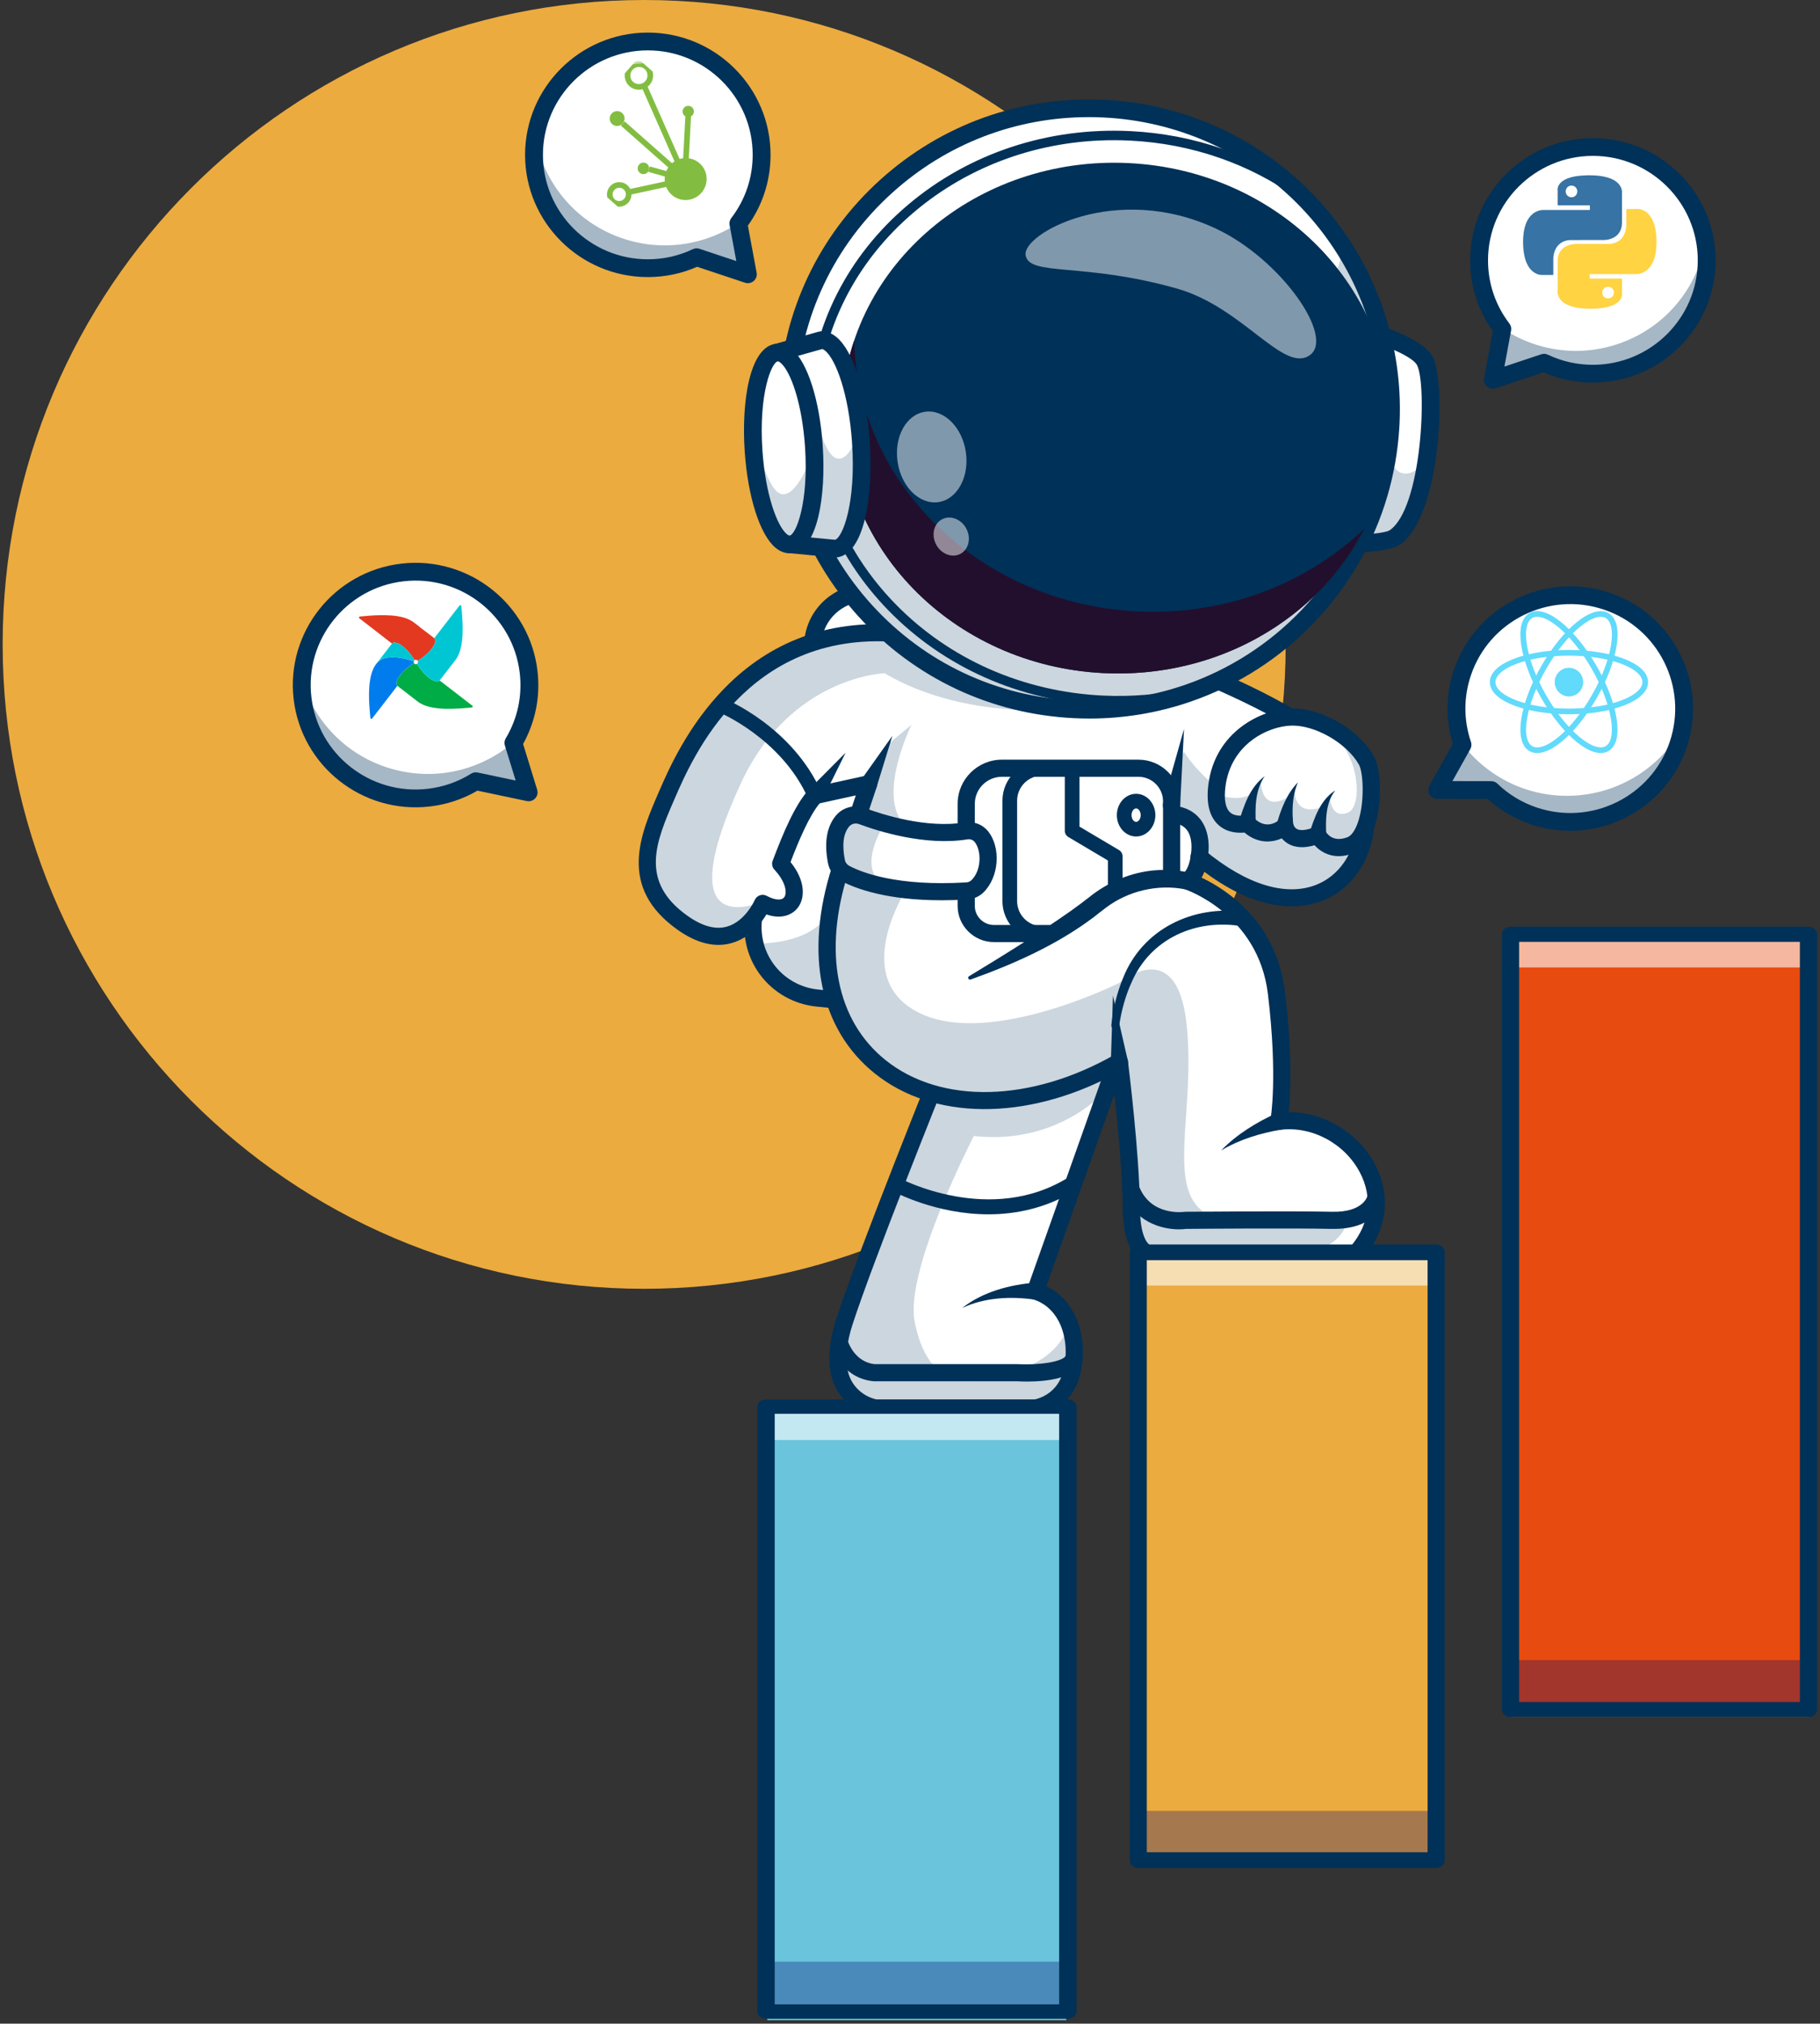
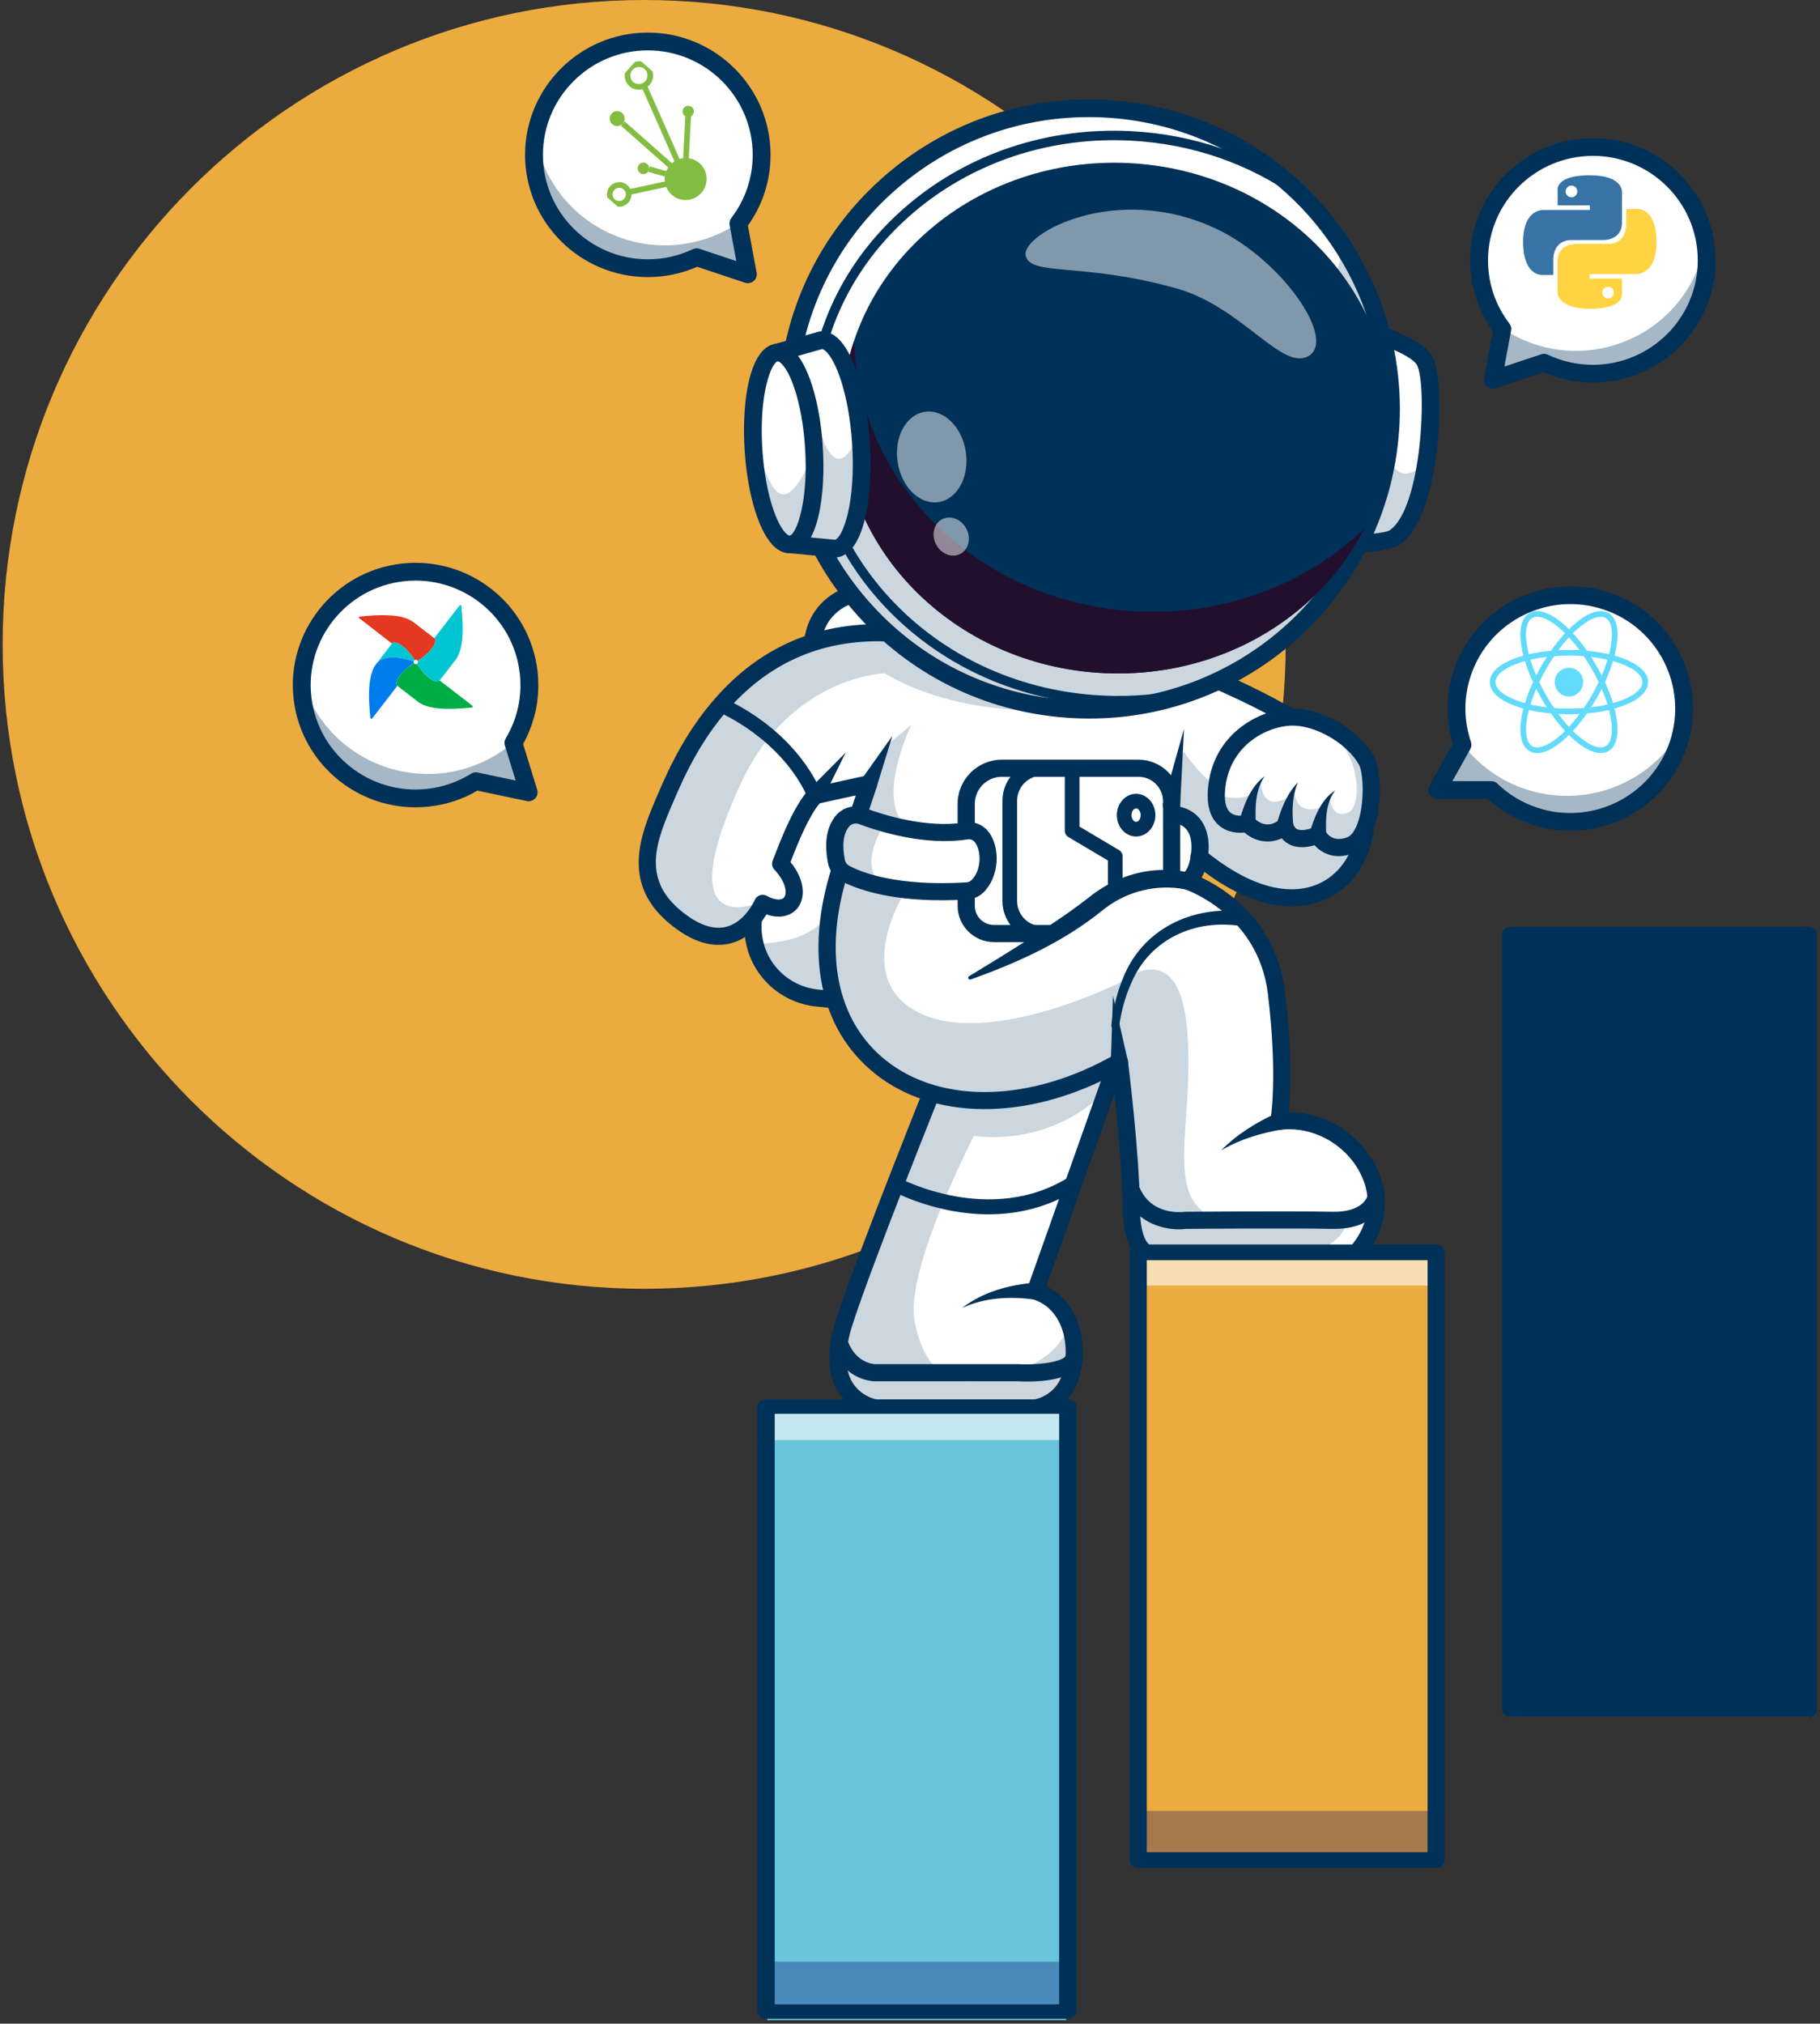
<svg xmlns="http://www.w3.org/2000/svg" width="322" height="358" viewBox="0 0 322 358" fill="none">
  <rect x="0" y="0" width="322" height="358" fill="#333333" stroke="none" />
  <path d="M227.469 114C227.469 176.96 176.653 228 113.969 228C51.284 228 0.469 176.96 0.469 114C0.469 51.039 51.284 -3.15211e-05 113.969 -3.15211e-05C176.653 -3.15211e-05 227.469 51.039 227.469 114Z" fill="#EBAB3F" />
  <path d="M161.368 105.054L160.745 112.216L159.2 129.932L158.739 135.277L158.181 141.676L157.805 145.975L156.87 156.717L155.053 177.593L147.694 176.863L144.604 176.559C139.049 176.01 134.766 171.983 133.552 166.948V166.928C133.202 165.467 133.117 163.929 133.332 162.366C133.371 162.049 133.43 161.726 133.494 161.409L143.703 113.704L143.988 112.359C144.943 107.887 148.965 104.733 153.548 104.855L161.368 105.056V105.054Z" fill="white" />
  <path d="M155.058 179.112C155.008 179.112 154.958 179.109 154.906 179.105L144.458 178.072C140.454 177.676 136.795 175.592 134.421 172.357C132.047 169.121 131.167 165.017 132.006 161.098L142.5 112.05C143.608 106.869 148.279 103.208 153.59 103.348L161.409 103.552C162.248 103.574 162.91 104.269 162.889 105.104C162.866 105.94 162.18 106.588 161.33 106.578L153.512 106.374C149.659 106.288 146.278 108.926 145.475 112.681L134.981 161.729C134.322 164.807 135.014 168.03 136.878 170.571C138.742 173.113 141.615 174.749 144.759 175.06L155.207 176.092C156.043 176.174 156.653 176.916 156.569 177.748C156.492 178.53 155.831 179.113 155.059 179.113L155.058 179.112Z" fill="#003158" />
  <path d="M197.471 188.175L195.882 192.66L195.875 192.679L195.869 192.686L183.194 228.408C186.147 229.307 188.126 231.491 189.171 234.179C190.307 237.087 190.359 240.578 189.373 243.641C188.289 247.014 185.083 249.257 181.534 249.257H156.581C152.726 249.257 149.319 246.62 148.52 242.858C148.053 240.641 148.137 237.713 149.371 233.9C152.239 225.039 160.261 204.686 164.505 194.047C166.146 189.944 167.217 187.287 167.217 187.287L183.604 184.133L197.472 188.172L197.471 188.175Z" fill="white" />
  <path d="M181.532 250.768H156.579C151.979 250.768 147.964 247.574 147.033 243.174C146.439 240.371 146.738 237.096 147.922 233.44C151.868 221.25 165.666 187.068 165.805 186.724C165.998 186.248 166.42 185.901 166.927 185.803L183.313 182.652C184.139 182.495 184.935 183.03 185.094 183.852C185.253 184.673 184.713 185.466 183.89 185.625L168.317 188.62C166.248 193.759 154.399 223.294 150.815 234.37C149.796 237.518 149.524 240.27 150.007 242.551C150.643 245.559 153.407 247.741 156.578 247.741H181.531C184.479 247.741 187.047 245.91 187.923 243.184C188.941 240.014 188.699 236.386 187.295 233.717C186.278 231.786 184.707 230.453 182.754 229.86C182.357 229.739 182.027 229.463 181.839 229.095C181.652 228.726 181.625 228.297 181.763 227.907L196.04 187.671C196.321 186.883 197.187 186.469 197.98 186.749C198.771 187.027 199.186 187.892 198.906 188.681L185.119 227.535C187.181 228.516 188.845 230.144 189.987 232.313C191.784 235.724 192.094 240.134 190.819 244.107C189.539 248.092 185.807 250.77 181.532 250.77V250.768Z" fill="#003158" />
  <path d="M183.105 229.92C178.838 229.303 174.185 229.518 170.217 231.399C173.93 228.513 178.625 227.272 183.288 226.899C185.55 226.874 185.353 230.215 183.105 229.92Z" fill="#003158" />
  <path d="M181.738 244.408C181.007 244.408 180.386 244.383 179.946 244.357H154.634C154.581 244.357 154.528 244.355 154.475 244.349C148.926 243.767 147.238 238.536 147.168 238.313C146.92 237.515 147.368 236.667 148.17 236.42C148.967 236.173 149.817 236.616 150.068 237.41C150.121 237.573 151.254 240.921 154.719 241.332H179.989C180.019 241.332 180.048 241.332 180.078 241.334C183.712 241.542 188.132 240.924 188.605 239.779C188.924 239.006 189.812 238.638 190.587 238.956C191.362 239.274 191.733 240.157 191.414 240.929C190.174 243.932 184.925 244.406 181.737 244.406L181.738 244.408Z" fill="#003158" />
  <path d="M174.883 214.825C165.586 214.825 158.248 210.892 157.784 210.637C157.156 210.293 156.927 209.507 157.272 208.882C157.617 208.256 158.406 208.029 159.034 208.371C159.195 208.459 175.307 217.06 189.309 208.119C189.912 207.733 190.716 207.909 191.102 208.51C191.488 209.11 191.313 209.91 190.71 210.296C185.376 213.702 179.849 214.825 174.883 214.825Z" fill="#003158" />
  <path d="M239.79 221.865H204.421C204.421 221.865 200.236 223.159 200.151 213.541C200.066 203.93 198.042 187.856 198.042 187.856C175.613 200.698 153.328 194.752 147.695 176.862C146.196 172.124 145.871 166.553 147.02 160.271C147.097 159.818 147.188 159.359 147.292 158.9V158.882C147.642 157.227 148.096 155.527 148.655 153.782L152.938 140.939C152.964 140.868 152.99 140.81 153.003 140.752C153.003 140.739 153.01 140.732 153.01 140.719L153.594 138.974L153.601 138.967L153.699 138.663L144.179 140.75C141.966 143.232 140.019 147.802 138.123 152.817C142.751 157.807 140.122 162.616 134.93 159.817C134.93 159.817 134.411 161.039 133.334 162.363C132.932 162.861 132.451 163.371 131.887 163.843C129.589 165.75 125.948 166.913 120.816 163.294C111.081 156.423 114.651 148.345 117.974 140.673C120.615 134.585 127.513 118.97 143.705 113.702C147.936 112.318 152.81 111.647 158.404 112.041H158.417C159.196 112.093 159.975 112.152 160.747 112.216C186.861 114.194 211.164 118.641 211.164 118.641C211.164 118.641 231.464 126.533 237.305 133.855L241.614 146.167C241.412 148.177 240.874 150.071 240.037 151.745C236.409 159.003 227.142 162.26 215.059 153.799C214.111 153.127 213.144 152.39 212.158 151.576C212.158 151.576 211.917 154.684 210.048 155.861C210.048 155.861 223.982 160.353 225.832 175.652C227.682 190.95 226.273 198.383 226.273 198.383C238.396 196.826 249.526 211.089 239.792 221.864L239.79 221.865Z" fill="white" />
  <g opacity="0.2">
    <path d="M240.036 151.751C236.408 159.009 227.141 162.266 215.058 153.806C213.363 152.306 212.468 151.803 212.325 149.837C212.17 147.685 208.503 144.208 208.503 144.208L207.289 137.324L209.476 133C217.341 145.222 237.901 149.837 237.901 149.837L240.036 151.75V151.751Z" fill="#003158" />
  </g>
  <path d="M203.933 223.432C203.305 223.432 202.441 223.281 201.572 222.647C199.659 221.255 198.669 218.196 198.631 213.554C198.569 206.242 197.35 194.992 196.8 190.258C181.425 198.3 165.114 198.214 154.751 189.89C145.021 182.073 142.271 168.745 147.205 153.322L151.41 140.713L145.006 142.118C143.132 144.434 141.374 148.565 139.862 152.507C142.528 155.797 142.465 158.898 141.135 160.604C140.163 161.851 138.252 162.694 135.605 161.771C134.625 163.377 132.629 165.933 129.455 166.833C126.498 167.672 123.297 166.895 119.935 164.524C109.248 156.984 113.283 147.673 116.525 140.191L116.578 140.067C118.214 136.294 121.617 128.44 128.227 121.709C136.333 113.452 146.524 109.69 158.505 110.529C185.268 112.401 211.178 117.103 211.437 117.15C211.533 117.167 211.626 117.193 211.715 117.228C212.56 117.557 232.466 125.356 238.493 132.913C238.599 133.045 238.682 133.196 238.738 133.356L243.046 145.67C243.119 145.877 243.145 146.099 243.123 146.319C242.512 152.389 239.153 157.234 234.136 159.282C230.588 160.73 223.287 161.873 213.078 154.231C212.946 154.574 212.784 154.925 212.589 155.267C216.756 157.233 225.818 162.899 227.337 175.469C228.682 186.597 228.332 193.613 228.016 196.75H228.07C234.254 196.75 240.31 200.355 243.282 205.998C246.253 211.64 245.371 217.948 240.92 222.873C240.632 223.193 240.222 223.374 239.791 223.374H204.58C204.416 223.404 204.194 223.43 203.932 223.43L203.933 223.432ZM198.041 186.336C198.274 186.336 198.506 186.389 198.719 186.495C199.175 186.72 199.486 187.159 199.55 187.661C199.633 188.321 201.589 203.936 201.671 213.528C201.712 218.468 202.87 219.841 203.365 220.201C203.681 220.431 203.971 220.416 203.973 220.416C204.119 220.372 204.27 220.348 204.423 220.348H239.095C242.332 216.442 242.884 211.758 240.591 207.405C237.878 202.254 232.066 199.16 226.465 199.88C225.981 199.941 225.499 199.77 225.166 199.418C224.832 199.066 224.687 198.576 224.777 198.099C224.79 198.029 226.109 190.648 224.32 175.831C222.608 161.661 209.708 157.34 209.578 157.298C209.017 157.117 208.612 156.629 208.539 156.045C208.466 155.462 208.738 154.891 209.236 154.577C210.218 153.961 210.589 152.069 210.641 151.454C210.689 150.892 211.046 150.4 211.569 150.183C212.091 149.965 212.692 150.051 213.128 150.413C220.524 156.534 227.576 158.69 232.985 156.483C236.857 154.904 239.485 151.129 240.064 146.346L235.956 134.606C230.477 128.032 212.481 120.792 210.745 120.104C208.622 119.723 183.843 115.339 158.293 113.552C132.173 111.728 122.538 133.963 119.371 141.27L119.318 141.394C116.077 148.872 113.016 155.935 121.693 162.056C124.258 163.865 126.583 164.494 128.605 163.929C131.864 163.015 133.515 159.262 133.531 159.224C133.7 158.834 134.026 158.529 134.43 158.39C134.835 158.25 135.279 158.284 135.655 158.486C137.058 159.244 138.268 159.346 138.736 158.748C139.233 158.111 139.204 156.214 137.005 153.843C136.615 153.422 136.497 152.818 136.699 152.282C138.547 147.39 140.596 142.486 143.043 139.745C143.256 139.507 143.539 139.341 143.852 139.272L153.37 137.183C153.904 137.065 154.46 137.243 154.827 137.648C155.193 138.051 155.312 138.622 155.14 139.138L150.098 154.258C145.57 168.409 147.961 180.543 156.661 187.533C166.49 195.429 182.436 195.039 197.285 186.538C197.518 186.404 197.78 186.336 198.043 186.336H198.041Z" fill="#003158" />
  <path d="M252.383 81.334C251.479 87.415 249.663 93.166 246.685 95.146C244.545 96.568 229.646 96.591 229.646 96.591L241.169 58.281C241.169 58.281 242.15 58.558 243.534 59.029C246.409 60.011 251.019 61.849 252.079 63.834C253.231 65.991 253.483 73.908 252.383 81.334Z" fill="white" />
  <g opacity="0.2">
    <path d="M252.383 81.334C251.479 87.415 249.663 93.166 246.685 95.146C244.545 96.568 229.646 96.591 229.646 96.591L241.169 58.281C241.169 58.281 242.15 58.558 243.534 59.029C244.825 63.694 246.193 70.719 245.935 78.987C245.757 84.695 249.69 85.086 252.383 81.334Z" fill="#003158" />
  </g>
  <path d="M229.645 98.155C229.15 98.155 228.683 97.923 228.387 97.528C228.09 97.131 228 96.618 228.142 96.145L239.666 57.834C239.911 57.017 240.769 56.546 241.592 56.778C243.26 57.243 251.668 59.739 253.464 63.101C255.876 67.617 255.048 91.462 247.555 96.444C245.268 97.965 234.269 98.148 229.647 98.156H229.645V98.155ZM242.219 60.231L231.757 95.013C238.035 94.921 244.7 94.485 245.823 93.838C251.617 89.984 252.523 67.997 250.692 64.569C249.948 63.175 245.636 61.334 242.219 60.232V60.231Z" fill="#003158" />
  <path d="M192.689 125.548C222.189 125.548 246.104 101.731 246.104 72.352C246.104 42.973 222.189 19.156 192.689 19.156C163.19 19.156 139.275 42.973 139.275 72.352C139.275 101.731 163.19 125.548 192.689 125.548Z" fill="white" />
  <g opacity="0.2">
    <path d="M140.835 85.161C146.352 107.377 165.96 124.321 190.09 125.491C219.554 126.919 244.605 104.286 246.037 74.942C246.597 63.483 243.476 52.694 237.706 43.719C231.861 69.965 197.115 88.881 156.171 86.897C150.91 86.642 145.779 86.052 140.834 85.161H140.835Z" fill="#003158" />
  </g>
  <path d="M192.721 126.668C191.831 126.668 190.938 126.647 190.039 126.604C175.489 125.899 162.085 119.592 152.297 108.848C142.509 98.104 137.508 84.205 138.216 69.715C138.925 55.225 145.256 41.876 156.045 32.128C166.834 22.38 180.79 17.401 195.339 18.105C209.888 18.81 223.292 25.115 233.08 35.861C242.868 46.605 247.869 60.503 247.161 74.993C245.743 104.012 221.584 126.667 192.719 126.668H192.721ZM192.63 20.274C179.624 20.274 167.255 25.019 157.555 33.783C147.209 43.13 141.139 55.929 140.46 69.823C139.781 83.717 144.576 97.043 153.961 107.346C163.346 117.649 176.197 123.695 190.148 124.371C191.008 124.413 191.867 124.433 192.719 124.433C220.398 124.435 243.56 102.711 244.92 74.884C245.599 60.99 240.804 47.664 231.419 37.361C222.034 27.058 209.182 21.013 195.231 20.337C194.362 20.294 193.495 20.273 192.63 20.273V20.274Z" fill="#003158" />
  <path d="M192.747 127.116C191.838 127.116 190.929 127.093 190.015 127.05C175.347 126.339 161.834 119.981 151.965 109.148C142.097 98.314 137.054 84.302 137.768 69.694C138.482 55.085 144.866 41.626 155.744 31.798C166.622 21.971 180.69 16.948 195.359 17.66C208.956 18.32 221.761 23.938 231.412 33.481C242.46 44.399 248.362 59.538 247.607 75.016C247.592 75.309 247.574 75.608 247.555 75.9C247.295 79.903 246.599 83.868 245.484 87.68C240.527 104.673 227.525 118.29 210.703 124.107C204.914 126.108 198.884 127.117 192.746 127.117L192.747 127.116ZM192.628 20.72C179.733 20.72 167.469 25.424 157.852 34.112C147.595 43.379 141.575 56.069 140.902 69.846C140.229 83.62 144.984 96.832 154.289 107.047C163.595 117.262 176.337 123.257 190.167 123.927C196.847 124.253 203.409 123.317 209.674 121.152C225.537 115.667 237.797 102.828 242.47 86.806C243.521 83.212 244.178 79.474 244.423 75.698C244.44 75.421 244.458 75.139 244.472 74.862C245.185 60.269 239.619 45.994 229.202 35.699C220.101 26.701 208.028 21.402 195.207 20.781C194.346 20.738 193.485 20.718 192.629 20.718L192.628 20.72Z" fill="#003158" />
  <path d="M197.873 124.797C196.916 124.797 195.958 124.773 195 124.727C180.451 124.022 167.028 118.086 157.203 108.011C147.363 97.922 142.31 84.89 142.972 71.318C143.635 57.748 149.935 45.268 160.712 36.177C171.472 27.101 185.408 22.491 199.96 23.195C211.239 23.742 221.905 27.447 230.804 33.91C230.838 33.935 230.871 33.963 230.9 33.992C241.802 44.766 247.627 59.705 246.88 74.978C246.866 75.268 246.847 75.561 246.828 75.85C246.831 75.978 246.822 76.155 246.813 76.337C246.627 80.146 245.942 83.897 244.778 87.498C239.894 104.243 227.064 117.68 210.464 123.419C210.433 123.43 210.402 123.439 210.37 123.446C206.287 124.345 202.095 124.797 197.872 124.797H197.873ZM197.06 24.802C183.966 24.802 171.538 29.243 161.8 37.456C151.382 46.243 145.293 58.297 144.653 71.399C144.013 84.502 148.899 97.09 158.411 106.843C167.937 116.611 180.961 122.368 195.083 123.052C200.109 123.296 205.115 122.88 209.961 121.818C226.023 116.248 238.437 103.238 243.172 87.006C244.299 83.522 244.956 79.917 245.134 76.268C245.142 76.102 245.149 75.952 245.149 75.798C245.169 75.463 245.187 75.178 245.201 74.896C245.923 60.118 240.297 45.664 229.762 35.227C221.141 28.98 210.808 25.399 199.88 24.87C198.937 24.824 197.998 24.802 197.061 24.802H197.06Z" fill="#003158" />
  <path d="M148.987 71.614C147.769 96.529 168.494 117.783 195.276 119.081C217.978 120.18 237.746 106.588 243.979 87.246C245.103 83.77 245.788 80.109 245.974 76.314C245.982 76.141 245.99 75.974 245.99 75.802C246.906 51.107 226.28 30.14 199.684 28.851C172.902 27.553 150.204 46.7 148.987 71.615V71.614Z" fill="#003158" />
  <path d="M148.987 71.61C147.769 96.525 168.494 117.779 195.276 119.077C215.417 120.054 233.251 109.464 241.367 93.55C231.264 103.214 216.894 108.923 201.232 108.164C173.495 106.82 151.759 85.685 151.129 60.227C149.914 63.837 149.179 67.651 148.985 71.609L148.987 71.61Z" fill="#220F2D" />
  <g opacity="0.5">
    <path d="M181.455 45.161C182.124 48.95 191.567 46.334 208.234 51.051C219.873 54.345 227.023 66.002 231.67 62.879C236.317 59.757 226.665 45.877 215.163 40.464C197.457 32.131 180.786 41.372 181.455 45.161Z" fill="white" />
  </g>
  <g opacity="0.5">
    <path d="M166.042 88.827C169.374 88.33 171.538 84.351 170.876 79.94C170.213 75.528 166.974 72.354 163.641 72.851C160.309 73.347 158.145 77.326 158.808 81.738C159.47 86.15 162.709 89.324 166.042 88.827Z" fill="white" />
  </g>
  <g opacity="0.5">
    <path d="M169.899 97.991C171.378 97.223 171.858 95.227 170.971 93.534C170.084 91.841 168.166 91.091 166.687 91.859C165.209 92.627 164.729 94.623 165.616 96.316C166.503 98.009 168.421 98.759 169.899 97.991Z" fill="white" />
  </g>
  <path d="M137.484 62.366L138.931 83.275L139.833 96.3L147.105 96.998L147.792 97.062C150.99 96.778 153.012 88.279 152.306 78.096C152.292 77.867 152.272 77.631 152.253 77.402C151.459 67.554 148.364 59.904 145.239 60.187L144.569 60.374L137.484 62.365V62.366Z" fill="white" />
  <g opacity="0.2">
    <path d="M138.932 83.273L139.833 96.298L147.105 96.996L147.792 97.06C150.99 96.776 153.012 88.277 152.306 78.094C152.292 77.865 152.272 77.629 152.253 77.4L151.829 76.18C151.829 76.18 150.864 80.524 148.782 81.107C146.58 81.729 145.19 76.451 145.19 76.451L138.932 83.272V83.273Z" fill="#003158" />
  </g>
  <path d="M147.792 98.63C147.741 98.63 147.691 98.628 147.641 98.623L139.683 97.859C138.92 97.787 138.321 97.174 138.268 96.411L135.92 62.477C135.869 61.739 136.344 61.066 137.059 60.866L144.813 58.684C144.907 58.658 145.002 58.641 145.099 58.631C145.804 58.566 146.89 58.697 148.049 59.682C150.989 62.176 153.275 69.364 153.872 77.993C154.537 87.609 152.964 98.168 147.935 98.623C147.888 98.628 147.84 98.629 147.792 98.629V98.63ZM141.307 94.876L147.744 95.494C149.046 95.105 151.494 89.103 150.74 78.208C150.155 69.744 147.919 63.678 146.013 62.062C145.803 61.884 145.61 61.774 145.465 61.749L139.136 63.529L141.306 94.876H141.307Z" fill="#003158" />
  <path d="M133.214 77.374C133.214 77.374 133.218 77.38 133.218 77.385C133.233 78.183 133.271 78.993 133.328 79.82C133.976 89.187 136.885 96.569 139.832 96.299C142.689 96.041 144.532 88.658 144.037 79.634C144.024 79.377 144.006 79.114 143.988 78.851C143.34 69.485 140.425 62.101 137.484 62.366C134.8 62.612 133.019 69.123 133.214 77.374Z" fill="white" />
  <g opacity="0.2">
    <path d="M133.219 77.391C133.233 78.189 133.272 78.998 133.328 79.826C133.976 89.192 136.886 96.575 139.832 96.305C142.69 96.046 144.533 88.663 144.038 79.639C142.817 82.949 140.241 88.794 137.695 87.159C136.209 86.199 134.462 81.401 133.219 77.391Z" fill="#003158" />
  </g>
  <path d="M139.682 97.875C139.019 97.875 138.116 97.674 137.164 96.866C134.434 94.549 132.314 87.901 131.761 79.93C131.145 71.023 132.628 61.244 137.34 60.818C138.016 60.757 139.049 60.88 140.149 61.813C142.879 64.129 145 70.777 145.552 78.75C146.168 87.655 144.685 97.436 139.973 97.862C139.882 97.87 139.784 97.875 139.682 97.875ZM137.636 63.929C137.636 63.929 137.628 63.929 137.624 63.929C136.521 64.028 134.198 69.683 134.892 79.714C135.428 87.469 137.464 93.014 139.199 94.486C139.44 94.691 139.618 94.755 139.689 94.749C140.792 94.649 143.115 88.993 142.421 78.963C141.885 71.209 139.849 65.662 138.114 64.192C137.885 63.997 137.716 63.929 137.636 63.929Z" fill="#003158" />
  <path d="M238.925 149.529C234.818 151.093 233.136 147.7 233.136 147.7C233.136 147.7 228.542 149.942 227.328 146.168C227.328 146.168 224.039 149.155 220.677 145.677C220.677 145.677 215.434 147.021 215.186 141.153C215.16 140.526 215.193 139.821 215.29 139.027C216.322 130.735 223.564 127.018 228.328 126.857C229.534 126.818 230.833 127.006 232.137 127.387C235.979 128.498 239.88 131.245 241.735 134.503C243.28 137.211 243.034 147.972 238.925 149.529Z" fill="white" />
  <path d="M236.857 151.459C234.898 151.459 233.461 150.518 232.575 149.528C231.481 149.854 229.847 150.123 228.372 149.497C227.879 149.288 227.29 148.928 226.775 148.307C224.968 149.119 222.471 149.245 220.172 147.287C219.072 147.391 217.154 147.33 215.644 146.009C213.999 144.57 213.373 142.158 213.785 138.842C214.963 129.325 223.298 125.512 228.275 125.343C233.673 125.155 240.311 128.933 243.061 133.756C244.498 136.277 244.498 142.662 243.059 146.648C242.246 148.904 241.037 150.349 239.469 150.945C238.516 151.308 237.644 151.459 236.857 151.459ZM233.137 146.187C233.699 146.187 234.241 146.497 234.504 147.031C234.684 147.373 235.76 149.112 238.385 148.116C239.068 147.857 239.712 146.972 240.198 145.624C241.464 142.115 241.23 136.676 240.417 135.251C238.245 131.441 232.624 128.211 228.379 128.369C224.406 128.504 217.749 131.568 216.802 139.213C216.528 141.433 216.816 142.993 217.64 143.724C218.627 144.602 220.29 144.214 220.306 144.211C220.83 144.085 221.394 144.241 221.769 144.629C224.043 146.976 226.079 145.256 226.303 145.052C226.686 144.705 227.219 144.575 227.718 144.708C228.217 144.841 228.616 145.218 228.774 145.708C228.997 146.401 229.327 146.612 229.557 146.71C230.479 147.105 232.011 146.56 232.477 146.338C232.69 146.236 232.915 146.188 233.137 146.188V146.187Z" fill="#003158" />
  <path d="M219.158 145.56C220.027 142.536 221.148 139.254 223.756 137.32C222.053 139.749 222.038 142.973 222.189 145.803L219.158 145.56Z" fill="#003158" />
  <path d="M225.809 146.087C226.545 143.307 227.622 140.467 229.638 138.398C228.565 140.877 228.565 143.654 228.844 146.26L225.809 146.087Z" fill="#003158" />
  <path d="M231.625 147.565C232.502 144.697 233.617 141.498 236.249 139.82C234.499 142.041 234.513 145.156 234.653 147.829L231.625 147.565Z" fill="#003158" />
  <g opacity="0.2">
    <path d="M238.924 149.527C234.817 151.092 233.136 147.698 233.136 147.698C233.136 147.698 228.541 149.94 227.328 146.167C227.328 146.167 224.038 149.153 220.676 145.675C220.676 145.675 215.433 147.02 215.186 141.151L215.523 140.628C215.523 140.628 221.097 142.618 222.505 138.96L223.064 138.087C223.064 138.087 222.947 144.435 228.483 140.634L229.047 139.366C229.047 139.366 228.475 145.15 234.693 142.488L235.265 140.892C235.265 140.892 235.355 144.99 238.477 143.761C241.598 142.526 240.333 129.761 232.11 128.308C229.158 127.784 229.904 127.48 232.136 127.383C235.979 128.494 239.879 131.241 241.735 134.499C243.279 137.207 243.033 147.968 238.924 149.525V149.527Z" fill="#003158" />
  </g>
  <path d="M142.939 139.872L149.611 133.156L145.414 141.629C144.251 143.685 141.367 141.638 142.939 139.871V139.872Z" fill="#003158" />
  <path d="M152.33 137.999L157.886 130.172L155.059 139.334C154.243 141.544 151.073 139.994 152.33 137.999Z" fill="#003158" />
  <path d="M144.178 142.048C143.68 142.048 143.205 141.76 142.99 141.277C138.243 130.569 127.139 125.972 127.027 125.928C126.364 125.659 126.043 124.906 126.312 124.245C126.582 123.584 127.337 123.265 128 123.531C128.495 123.731 140.183 128.543 145.365 140.233C145.655 140.886 145.358 141.65 144.701 141.939C144.53 142.014 144.353 142.049 144.178 142.049V142.048Z" fill="#003158" />
  <path d="M226.692 199.836C223 200.465 219.303 201.573 216.049 203.525C218.795 200.69 222.241 198.579 225.849 196.927C227.995 196.112 228.948 199.383 226.692 199.836Z" fill="#003158" />
  <path d="M208.579 217.48C205.441 217.48 200.646 216.137 198.641 210.846C198.345 210.064 198.741 209.19 199.526 208.895C200.311 208.6 201.188 208.994 201.485 209.776C203.52 215.146 209.264 214.422 209.508 214.389C209.572 214.379 209.644 214.375 209.709 214.373C209.896 214.372 228.554 214.215 235.635 214.373C241.301 214.518 241.949 211.535 241.955 211.505C242.092 210.681 242.876 210.125 243.703 210.259C244.532 210.397 245.091 211.176 244.955 212.001C244.917 212.23 243.941 217.581 235.566 217.401C228.798 217.247 211.311 217.388 209.835 217.401C209.461 217.45 209.038 217.478 208.58 217.478L208.579 217.48Z" fill="#003158" />
  <path d="M196.529 188.001L196.906 176.141L199.555 187.71C199.953 189.952 196.571 190.28 196.529 188.001Z" fill="#003158" />
  <path d="M209.638 157.321C204.807 156.383 199.604 157.608 195.679 160.566C195.152 160.959 194.099 161.78 193.585 162.196C187.015 167.156 179.431 170.522 171.731 173.285C171.56 173.343 171.375 173.252 171.316 173.083C171.266 172.934 171.328 172.775 171.459 172.698C177.558 169.002 183.667 165.223 189.462 161.142C190.448 160.429 191.647 159.558 192.597 158.802C195.983 156.055 200.176 154.247 204.555 153.949C206.54 153.807 208.51 153.912 210.453 154.406C212.382 154.986 211.596 157.816 209.637 157.322L209.638 157.321Z" fill="#003158" />
  <path d="M219.699 163.855C211.596 162.501 203.56 166.019 200.223 173.745C199.101 176.174 198.398 178.818 197.997 181.512C197.941 181.889 197.588 182.149 197.21 182.093C196.84 182.038 196.582 181.7 196.623 181.333C196.938 178.529 197.566 175.727 198.677 173.07C202.104 164.326 211.062 160.069 220.188 161.314C221.926 161.638 221.443 164.191 219.7 163.854L219.699 163.855Z" fill="#003158" />
  <path d="M186.662 166.663H175.853C172.309 166.663 169.426 163.792 169.426 160.262V142.206C169.426 137.897 172.947 134.391 177.273 134.391H201.407C205.487 134.391 208.808 137.697 208.808 141.761V155.474H205.768V141.761C205.768 139.366 203.812 137.418 201.407 137.418H177.273C174.622 137.418 172.466 139.566 172.466 142.206V160.262C172.466 162.122 173.986 163.636 175.853 163.636H186.662V166.663Z" fill="#003158" />
  <path d="M172.919 156.812C175.26 154.563 175.397 150.191 173.618 147.991C172.983 147.206 171.951 146.833 170.952 146.994C163.791 148.152 155.801 145.601 152.522 144.374C151.301 143.917 149.906 144.247 149.07 145.244C147.646 146.942 147.398 149.405 147.987 152.415C148.166 153.33 148.766 154.104 149.591 154.539C152.134 155.884 158.635 158.364 171.064 157.613C171.755 157.571 172.421 157.29 172.919 156.811V156.812Z" fill="white" />
  <path d="M166.583 159.265C156.882 159.265 151.415 157.218 148.876 155.876C147.625 155.216 146.757 154.06 146.492 152.705C145.781 149.073 146.255 146.235 147.9 144.273C149.14 142.796 151.21 142.265 153.053 142.955C156.082 144.089 163.865 146.606 170.705 145.498C172.256 145.247 173.826 145.839 174.798 147.04C177.152 149.95 176.75 155.229 173.972 157.901C173.218 158.625 172.217 159.06 171.152 159.125C169.535 159.222 168.011 159.267 166.582 159.267L166.583 159.265ZM151.403 145.684C150.953 145.684 150.522 145.87 150.234 146.214C149.204 147.443 148.95 149.432 149.477 152.126C149.565 152.58 149.865 152.972 150.301 153.202C152.42 154.322 158.674 156.845 170.97 156.102C171.307 156.082 171.632 155.943 171.862 155.722C173.664 153.988 173.682 150.485 172.432 148.939C172.148 148.588 171.661 148.412 171.194 148.487C163.634 149.71 155.242 147.008 151.985 145.789C151.794 145.718 151.596 145.684 151.403 145.684Z" fill="#003158" />
  <path d="M184.413 166.448C180.522 166.448 177.355 163.294 177.355 159.418V141.646C177.355 137.77 180.522 134.617 184.413 134.617H186.116C186.832 134.617 187.415 135.196 187.415 135.91C187.415 136.625 186.834 137.204 186.116 137.204H184.413C181.953 137.204 179.951 139.197 179.951 141.647V159.42C179.951 161.87 181.953 163.864 184.413 163.864C185.13 163.864 185.712 164.442 185.712 165.157C185.712 165.871 185.131 166.45 184.413 166.45V166.448Z" fill="#003158" />
  <path d="M197.311 158.765C196.595 158.765 196.013 158.187 196.013 157.472V152.228L189.021 148.08C188.627 147.846 188.387 147.425 188.387 146.97V136.629C188.387 135.916 188.968 135.336 189.685 135.336C190.403 135.336 190.984 135.914 190.984 136.629V146.235L197.976 150.383C198.369 150.617 198.61 151.038 198.61 151.493V157.471C198.61 158.185 198.029 158.764 197.311 158.764V158.765Z" fill="#003158" />
  <path d="M201.003 147.983C199.125 147.983 197.596 146.289 197.596 144.207C197.596 142.125 199.124 140.43 201.003 140.43C202.883 140.43 204.411 142.124 204.411 144.207C204.411 146.29 202.883 147.983 201.003 147.983ZM201.003 143.015C200.619 143.015 200.193 143.504 200.193 144.207C200.193 144.91 200.62 145.398 201.003 145.398C201.386 145.398 201.814 144.909 201.814 144.207C201.814 143.505 201.386 143.015 201.003 143.015Z" fill="#003158" />
  <path d="M205.789 142.044L209.479 128.961L208.789 142.532C208.571 144.759 205.284 144.227 205.789 142.043V142.044Z" fill="#003158" />
  <path d="M212.158 153.098C212.048 153.098 211.936 153.086 211.824 153.062C211.007 152.88 210.492 152.072 210.672 151.259C210.833 150.513 211.034 148.276 210.038 146.899C209.476 146.121 208.589 145.676 207.323 145.535C206.489 145.442 205.888 144.694 205.98 143.863C206.073 143.032 206.82 142.432 207.659 142.525C209.806 142.763 211.441 143.645 212.518 145.147C214.506 147.918 213.675 151.752 213.639 151.914C213.481 152.618 212.853 153.098 212.157 153.098H212.158Z" fill="#003158" />
  <g opacity="0.2">
    <path d="M186.113 125.562C186.113 125.562 169.812 126.971 156.507 119.105C156.507 119.105 139.797 119.616 131.035 138.669C122.275 157.723 126.006 162.409 134.118 159.823C134.118 159.823 133.189 161.601 131.885 163.85C129.587 165.757 125.946 166.919 120.814 163.3C111.079 156.43 114.649 148.352 117.972 140.679C121.3 133.001 131.412 110.16 158.402 112.048H158.415C166.28 119.352 175.619 123.643 186.113 125.563V125.562Z" fill="#003158" />
  </g>
  <g opacity="0.2">
    <path d="M231.242 221.866H204.421C204.421 221.866 200.236 223.159 200.151 213.541C200.066 203.931 198.042 187.856 198.042 187.856C175.613 200.699 153.328 194.753 147.695 176.862L144.605 176.558C139.049 176.009 134.766 171.983 133.553 166.948V166.928C133.553 166.928 144.962 167.361 147.019 160.271C147.149 159.845 147.24 159.385 147.292 158.9V158.881C148.181 150.337 147.889 147.7 147.889 147.7C147.889 147.7 152.263 142.587 152.938 140.94C152.964 140.868 152.99 140.811 153.003 140.752C153.003 140.739 153.01 140.732 153.01 140.719C153.108 140.364 153.321 139.73 153.594 138.974L153.601 138.967C154.438 136.634 155.795 133.157 155.795 133.157L157.172 131.626L159.203 129.933L161.26 128.227C161.26 128.227 159.664 131.432 158.742 135.278C158.236 137.359 157.932 139.628 158.184 141.677C158.43 143.693 159.216 145.497 160.883 146.692L157.807 145.975L156.534 145.678C156.534 145.678 151.011 154.042 156.871 156.717C157.176 156.859 157.513 156.982 157.883 157.092L160.31 157.421C160.31 157.421 150.18 173.068 162.673 179.209C175.165 185.349 198.042 173.877 198.042 173.877C198.042 173.877 208.147 165.21 209.912 181.019C211.671 196.821 205.83 210.988 213.941 214.969C222.054 218.957 238.388 214.969 238.388 214.969C238.388 214.969 239.07 219.649 231.243 221.866H231.242Z" fill="#003158" />
  </g>
  <g opacity="0.2">
    <path d="M196.906 188.495L195.881 192.664L195.874 192.683L195.868 192.69C195.622 192.981 187.315 202.643 172.297 200.963C172.297 200.963 160.077 224.592 161.81 233.718C163.536 242.85 168.429 245.274 174.211 244.058C179.987 242.85 187.119 240.782 189.169 234.182C190.305 237.09 190.357 240.581 189.371 243.644C188.287 247.018 185.081 249.26 181.532 249.26H156.579C152.724 249.26 149.317 246.624 148.518 242.861C148.051 240.645 148.135 237.717 149.369 233.903C152.237 225.042 160.259 204.69 164.503 194.051C164.503 194.051 183.33 199.713 196.906 188.492V188.495Z" fill="#003158" />
  </g>
  <path d="M320.021 165.383H267.182V303.791H320.021V165.383Z" fill="#E74B10" />
  <g opacity="0.3">
    <path d="M320.211 293.695H267.32V303.603H320.211V293.695Z" fill="#000070" />
  </g>
  <g opacity="0.6">
    <path d="M320.211 165.656H267.32V171.15H320.211V165.656Z" fill="white" />
  </g>
-   <path d="M319.955 303.787H267.249C266.413 303.787 265.734 303.185 265.734 302.443V165.282C265.734 164.54 266.413 163.938 267.249 163.938H319.955C320.791 163.938 321.47 164.54 321.47 165.282V302.443C321.47 303.185 320.791 303.787 319.955 303.787ZM268.764 301.098H318.44V166.626H268.764V301.098Z" fill="#003158" />
+   <path d="M319.955 303.787H267.249C266.413 303.787 265.734 303.185 265.734 302.443V165.282C265.734 164.54 266.413 163.938 267.249 163.938H319.955C320.791 163.938 321.47 164.54 321.47 165.282V302.443C321.47 303.185 320.791 303.787 319.955 303.787ZM268.764 301.098H318.44V166.626V301.098Z" fill="#003158" />
  <path d="M254.244 221.93H201.354V330.061H254.244V221.93Z" fill="#EBAB3F" />
  <g opacity="0.3">
    <path d="M254.244 320.367H201.354V330.275H254.244V320.367Z" fill="#000070" />
  </g>
  <g opacity="0.6">
    <path d="M254.244 221.93H201.354V227.424H254.244V221.93Z" fill="white" />
  </g>
  <path d="M254.086 330.458H201.38C200.544 330.458 199.865 329.836 199.865 329.071V221.551C199.865 220.785 200.544 220.164 201.38 220.164H254.086C254.922 220.164 255.6 220.785 255.6 221.551V329.071C255.6 329.836 254.922 330.458 254.086 330.458ZM202.895 327.684H252.571V222.938H202.895V327.684Z" fill="#003158" />
  <path d="M188.645 249.258H135.754V357.389H188.645V249.258Z" fill="#6AC5DC" />
  <g opacity="0.3">
    <path d="M188.645 347.039H135.754V356.947H188.645V347.039Z" fill="#000070" />
  </g>
  <g opacity="0.6">
    <path d="M188.645 249.258H135.754V254.752H188.645V249.258Z" fill="white" />
  </g>
  <path d="M188.921 357.135H135.53C134.684 357.135 133.996 356.565 133.996 355.862V248.836C133.996 248.133 134.684 247.562 135.53 247.562H188.921C189.768 247.562 190.455 248.133 190.455 248.836V355.862C190.455 356.565 189.768 357.135 188.921 357.135ZM137.065 354.589H187.386V250.109H137.065V354.589Z" fill="#003158" />
  <path d="M90.834 131.427C93.007 127.786 94.048 123.435 93.524 118.902C92.254 107.899 82.268 100.006 71.22 101.271C60.173 102.537 52.247 112.482 53.517 123.484C54.788 134.486 64.774 142.38 75.822 141.114C78.895 140.762 81.725 139.737 84.183 138.207L93.526 140.174L90.833 131.427L90.834 131.427Z" fill="white" />
  <g opacity="0.5">
    <path d="M71.66 105.097C81.978 103.918 91.369 110.737 93.602 120.614C93.596 119.907 93.556 119.193 93.472 118.475C92.197 107.466 82.209 99.563 71.164 100.825C60.12 102.087 52.2 112.034 53.476 123.044C53.56 123.766 53.682 124.472 53.839 125.166C53.749 115.039 61.338 106.276 71.659 105.097L71.66 105.097Z" fill="white" />
  </g>
  <path d="M93.708 141.738C93.541 141.757 93.37 141.749 93.201 141.713L84.468 139.874C81.868 141.389 79.024 142.331 76.004 142.678C64.108 144.04 53.318 135.511 51.95 123.664C50.582 111.817 59.147 101.071 71.041 99.709C82.936 98.346 93.727 106.875 95.096 118.722C95.616 123.228 94.735 127.671 92.547 131.618L95.039 139.713C95.203 140.245 95.072 140.825 94.694 141.236C94.434 141.52 94.082 141.694 93.709 141.737L93.708 141.738ZM84.005 136.644C84.172 136.625 84.344 136.632 84.511 136.667L91.232 138.083L89.324 131.889C89.194 131.464 89.249 131.006 89.477 130.624C91.567 127.123 92.424 123.133 91.956 119.082C90.787 108.959 81.566 101.67 71.402 102.835C61.238 103.999 53.919 113.181 55.088 123.305C56.257 133.428 65.478 140.716 75.642 139.552C78.408 139.235 81 138.334 83.347 136.872C83.548 136.747 83.772 136.67 84.004 136.643L84.005 136.644Z" fill="#003158" />
  <g clip-path="url(#clip0_2464_34071)">
    <path d="M77.795 120.39C78.468 120.908 79.141 121.426 79.814 121.946C81.047 122.898 82.28 123.851 83.512 124.804C83.587 124.861 83.664 124.917 83.631 125.032C83.599 125.145 83.507 125.158 83.412 125.167C82.72 125.231 82.029 125.298 81.335 125.338C79.761 125.429 78.189 125.459 76.627 125.186C75.822 125.046 75.043 124.823 74.332 124.404C73.908 124.153 73.539 123.826 73.149 123.527C72.222 122.816 71.3 122.098 70.375 121.384C70.351 121.365 70.323 121.352 70.297 121.336C70.135 121.175 70.109 120.976 70.134 120.76C70.149 120.632 70.182 120.509 70.229 120.39C70.421 119.902 70.722 119.485 71.071 119.099C71.702 118.398 72.435 117.821 73.236 117.326C73.384 117.492 73.558 117.559 73.773 117.46C73.791 117.485 73.811 117.508 73.828 117.534C74.348 118.339 74.934 119.089 75.665 119.716C76.06 120.055 76.484 120.351 76.987 120.506C77.27 120.594 77.553 120.615 77.796 120.389L77.795 120.39Z" fill="#00AC46" />
    <path d="M69.35 113.851C68.42 113.131 67.489 112.409 66.558 111.689C65.624 110.965 64.689 110.242 63.755 109.519C63.696 109.473 63.634 109.429 63.576 109.382C63.516 109.332 63.493 109.267 63.516 109.191C63.539 109.116 63.596 109.079 63.674 109.072C64.252 109.021 64.829 108.963 65.407 108.919C66.007 108.873 66.608 108.843 67.21 108.835C68.632 108.815 70.046 108.867 71.428 109.252C72.219 109.472 72.923 109.84 73.558 110.369C74.251 110.946 74.984 111.476 75.698 112.027C76.059 112.305 76.419 112.585 76.78 112.864C76.797 112.877 76.817 112.887 76.836 112.898C76.969 113.014 77.016 113.164 77.017 113.336C77.018 113.476 76.99 113.608 76.948 113.739C76.823 114.128 76.609 114.468 76.36 114.787C75.684 115.652 74.833 116.317 73.916 116.904C73.763 116.722 73.576 116.684 73.358 116.766C73.278 116.644 73.2 116.522 73.118 116.402C72.554 115.578 71.921 114.817 71.106 114.225C70.744 113.962 70.362 113.733 69.905 113.675C69.695 113.649 69.499 113.68 69.35 113.852L69.35 113.851Z" fill="#E33921" />
    <path d="M73.915 116.903C74.832 116.315 75.683 115.651 76.359 114.785C76.608 114.467 76.822 114.127 76.947 113.738C76.989 113.607 77.017 113.474 77.016 113.335C77.016 113.163 76.969 113.013 76.836 112.896C77.401 112.165 77.967 111.433 78.532 110.702C79.445 109.522 80.358 108.344 81.269 107.164C81.327 107.089 81.389 107.028 81.49 107.056C81.594 107.084 81.615 107.171 81.623 107.264C81.67 107.81 81.725 108.356 81.763 108.903C81.872 110.462 81.925 112.021 81.717 113.576C81.592 114.509 81.378 115.417 80.919 116.252C80.713 116.627 80.437 116.95 80.178 117.286C79.403 118.292 78.624 119.295 77.847 120.299C77.826 120.326 77.812 120.359 77.794 120.389C77.552 120.615 77.269 120.593 76.986 120.506C76.482 120.35 76.059 120.055 75.664 119.716C74.933 119.088 74.347 118.339 73.827 117.533C73.81 117.508 73.79 117.485 73.771 117.46C73.956 117.309 74.017 117.127 73.914 116.902L73.915 116.903Z" fill="#00C6D3" />
    <path d="M73.235 117.322C72.435 117.816 71.702 118.393 71.07 119.094C70.722 119.48 70.42 119.896 70.229 120.385C70.182 120.505 70.149 120.628 70.134 120.756C70.109 120.97 70.135 121.169 70.297 121.331C69.839 121.927 69.382 122.524 68.922 123.12C67.929 124.405 66.935 125.69 65.942 126.974C65.913 127.013 65.882 127.051 65.852 127.089C65.802 127.151 65.746 127.193 65.659 127.17C65.566 127.146 65.536 127.08 65.528 126.994C65.489 126.562 65.446 126.13 65.41 125.698C65.298 124.357 65.239 123.014 65.326 121.67C65.397 120.559 65.556 119.464 65.998 118.43C66.192 117.975 66.453 117.561 66.779 117.189C66.787 117.179 66.796 117.169 66.804 117.158L66.803 117.159C66.811 117.149 66.819 117.139 66.827 117.129C66.847 117.121 66.872 117.119 66.886 117.105C67.311 116.696 67.837 116.48 68.4 116.372C68.858 116.284 69.324 116.251 69.796 116.276C70.726 116.326 71.627 116.519 72.519 116.772C72.748 116.837 72.969 116.929 73.205 116.962C73.17 117.086 73.176 117.206 73.235 117.322Z" fill="#017CED" />
    <path d="M73.205 116.966C72.968 116.933 72.747 116.841 72.519 116.776C71.627 116.523 70.725 116.33 69.795 116.28C69.323 116.255 68.857 116.288 68.399 116.375C67.836 116.483 67.311 116.699 66.886 117.109C66.871 117.122 66.846 117.124 66.826 117.132C67.1 116.774 67.372 116.415 67.648 116.058C68.2 115.343 68.754 114.63 69.306 113.916C69.322 113.895 69.334 113.871 69.349 113.849C69.498 113.677 69.694 113.645 69.903 113.672C70.36 113.73 70.743 113.959 71.105 114.222C71.919 114.813 72.552 115.575 73.116 116.398C73.198 116.519 73.276 116.641 73.356 116.762C73.306 116.83 73.255 116.898 73.204 116.965L73.205 116.966Z" fill="#00C6D3" />
  </g>
  <g opacity="0.35">
    <path d="M90.941 131.24C85.486 135.953 77.918 138.077 70.35 136.295C61.96 134.318 55.716 128.042 53.401 120.363C53.361 121.386 53.398 122.424 53.519 123.472C54.795 134.48 64.783 142.382 75.827 141.12C78.899 140.769 81.728 139.744 84.185 138.214L93.526 140.187L90.829 131.434C90.868 131.37 90.903 131.305 90.94 131.241L90.941 131.24Z" fill="#003158" />
  </g>
  <path d="M258.748 131.763C257.386 127.75 257.281 123.279 258.743 118.954C262.292 108.458 273.713 102.815 284.252 106.35C294.79 109.884 300.457 121.259 296.908 131.754C293.358 142.25 281.938 147.893 271.399 144.358C268.467 143.375 265.915 141.784 263.831 139.776L254.282 139.758L258.749 131.763L258.748 131.763Z" fill="white" />
  <g opacity="0.5">
    <path d="M283.023 109.994C273.183 106.698 262.569 111.421 258.311 120.622C258.466 119.932 258.655 119.242 258.888 118.556C262.447 108.048 273.872 102.389 284.405 105.917C294.937 109.445 300.591 120.823 297.032 131.331C296.798 132.021 296.53 132.687 296.231 133.333C298.445 123.442 292.866 113.291 283.023 109.994L283.023 109.994Z" fill="white" />
  </g>
  <path d="M253.778 141.245C253.938 141.299 254.107 141.327 254.279 141.327L263.205 141.344C265.43 143.366 268.015 144.879 270.895 145.846C282.243 149.652 294.584 143.554 298.405 132.253C302.227 120.952 296.104 108.661 284.757 104.856C273.41 101.05 261.068 107.147 257.247 118.448C255.793 122.747 255.723 127.275 257.036 131.59L252.901 138.988C252.629 139.475 252.636 140.069 252.919 140.549C253.115 140.881 253.422 141.125 253.778 141.244L253.778 141.245ZM264.336 138.282C264.176 138.228 264.007 138.2 263.835 138.199L256.966 138.186L260.13 132.525C260.347 132.137 260.39 131.677 260.246 131.256C258.936 127.398 258.935 123.318 260.242 119.453C263.507 109.797 274.053 104.586 283.749 107.838C293.445 111.09 298.678 121.592 295.412 131.249C292.146 140.906 281.601 146.116 271.905 142.864C269.266 141.979 266.92 140.559 264.932 138.642C264.761 138.477 264.558 138.355 264.337 138.281L264.336 138.282Z" fill="#003158" />
  <g opacity="0.35">
    <path d="M258.69 131.562C263.033 137.306 269.986 140.956 277.758 140.783C286.377 140.591 293.799 135.746 297.675 128.713C297.499 129.721 297.245 130.729 296.906 131.73C293.347 142.237 281.923 147.895 271.391 144.367C268.461 143.386 265.911 141.796 263.83 139.789L254.283 139.779L258.758 131.775C258.734 131.704 258.714 131.633 258.691 131.562L258.69 131.562Z" fill="#003158" />
  </g>
  <g clip-path="url(#clip1_2464_34071)">
    <path d="M277.584 123.205C278.974 123.205 280.101 122.071 280.101 120.673C280.101 119.274 278.974 118.141 277.584 118.141C276.195 118.141 275.068 119.274 275.068 120.673C275.068 122.071 276.195 123.205 277.584 123.205Z" fill="#61DAFB" />
    <path d="M277.583 125.86C285.04 125.86 291.084 123.537 291.084 120.672C291.084 117.807 285.04 115.484 277.583 115.484C270.127 115.484 264.082 117.807 264.082 120.672C264.082 123.537 270.127 125.86 277.583 125.86Z" stroke="#61DAFB" />
    <path d="M284.333 132.432C286.798 131 285.775 124.57 282.046 118.071C278.318 111.573 273.297 107.466 270.832 108.898C268.366 110.331 269.39 116.76 273.118 123.259C276.846 129.758 281.867 133.865 284.333 132.432Z" stroke="#61DAFB" />
    <path d="M282.054 123.265C285.782 116.766 286.806 110.336 284.34 108.904C281.875 107.471 276.854 111.578 273.126 118.077C269.397 124.576 268.374 131.005 270.839 132.438C273.305 133.87 278.326 129.763 282.054 123.265Z" stroke="#61DAFB" />
  </g>
  <path d="M265.794 58.19C263.217 54.821 261.685 50.616 261.685 46.053C261.685 34.978 270.7 26 281.82 26C292.94 26 301.955 34.978 301.955 46.053C301.955 57.128 292.94 66.106 281.82 66.106C278.726 66.106 275.797 65.409 273.179 64.169L264.124 67.187L265.795 58.19H265.794Z" fill="white" />
  <g clip-path="url(#clip2_2464_34071)">
    <path d="M285.478 48.491C284.153 48.491 282.828 48.491 281.502 48.491C281.462 48.491 281.421 48.49 281.381 48.492C281.254 48.496 281.251 48.497 281.249 48.617C281.247 48.803 281.25 48.989 281.248 49.176C281.247 49.248 281.274 49.285 281.349 49.281C281.395 49.279 281.441 49.281 281.487 49.281C283.229 49.281 284.971 49.281 286.712 49.281C286.753 49.281 286.793 49.28 286.834 49.282C286.961 49.287 286.967 49.291 286.968 49.425C286.972 50.327 286.981 51.229 286.974 52.131C286.971 52.563 286.772 52.922 286.485 53.235C286.123 53.629 285.666 53.876 285.177 54.066C284.56 54.305 283.915 54.428 283.26 54.512C282.327 54.633 281.391 54.638 280.457 54.597C279.561 54.557 278.676 54.429 277.823 54.13C277.306 53.949 276.822 53.704 276.407 53.342C275.984 52.973 275.695 52.517 275.596 51.957C275.568 51.796 275.526 51.627 275.577 51.457C275.591 51.409 275.58 51.353 275.58 51.301C275.58 49.567 275.576 47.833 275.583 46.099C275.585 45.456 275.759 44.861 276.148 44.34C276.486 43.888 276.941 43.6 277.458 43.405C277.928 43.229 278.415 43.156 278.918 43.157C280.781 43.164 282.644 43.165 284.507 43.157C285.048 43.154 285.576 43.06 286.068 42.815C286.575 42.562 286.964 42.183 287.241 41.689C287.521 41.191 287.664 40.653 287.711 40.083C287.732 39.827 287.73 39.572 287.731 39.317C287.734 38.589 287.732 37.862 287.733 37.135C287.733 36.982 287.734 36.98 287.883 36.98C288.525 36.978 289.167 36.975 289.81 36.977C290.225 36.979 290.604 37.116 290.961 37.318C291.537 37.646 291.948 38.132 292.259 38.71C292.601 39.346 292.795 40.03 292.913 40.739C292.994 41.225 293.036 41.715 293.06 42.208C293.075 42.516 293.087 42.824 293.076 43.131C293.041 44.066 292.949 44.993 292.634 45.885C292.423 46.483 292.13 47.034 291.691 47.493C291.227 47.977 290.662 48.295 290.002 48.43C289.781 48.475 289.558 48.493 289.331 48.493C288.047 48.49 286.762 48.491 285.478 48.491H285.478ZM284.515 50.733C284 50.717 283.484 51.12 283.483 51.749C283.483 52.39 283.961 52.795 284.511 52.791C285.084 52.788 285.539 52.376 285.534 51.745C285.529 51.056 284.967 50.721 284.515 50.733H284.515Z" fill="#FFD342" />
    <path d="M280.887 42.464C279.885 42.464 278.884 42.457 277.883 42.468C277.401 42.473 276.932 42.576 276.495 42.791C275.783 43.141 275.322 43.716 275.055 44.457C274.896 44.897 274.813 45.35 274.815 45.82C274.819 46.693 274.816 47.566 274.816 48.439C274.816 48.486 274.816 48.532 274.815 48.579C274.815 48.621 274.792 48.642 274.751 48.643C274.705 48.645 274.659 48.645 274.613 48.645C274.023 48.645 273.432 48.64 272.842 48.646C272.352 48.651 271.909 48.504 271.497 48.25C270.961 47.919 270.573 47.45 270.279 46.898C269.917 46.219 269.725 45.488 269.608 44.733C269.499 44.031 269.46 43.325 269.47 42.616C269.484 41.656 269.583 40.706 269.893 39.79C270.1 39.178 270.396 38.614 270.842 38.144C271.322 37.64 271.905 37.313 272.594 37.188C272.766 37.157 272.937 37.144 273.111 37.145C275.738 37.146 278.365 37.145 280.992 37.145C281.027 37.145 281.061 37.145 281.096 37.145C281.295 37.145 281.285 37.163 281.285 36.958C281.285 36.783 281.281 36.609 281.286 36.434C281.289 36.341 281.253 36.309 281.165 36.318C281.125 36.323 281.084 36.319 281.044 36.319C279.314 36.319 277.583 36.319 275.853 36.319C275.819 36.319 275.784 36.319 275.749 36.319C275.567 36.318 275.58 36.334 275.58 36.15C275.58 35.37 275.577 34.59 275.583 33.811C275.584 33.672 275.552 33.539 275.572 33.396C275.628 32.992 275.808 32.66 276.079 32.369C276.449 31.974 276.913 31.729 277.409 31.543C278.046 31.305 278.708 31.179 279.382 31.105C279.714 31.069 280.048 31.052 280.381 31.03C280.792 31.003 281.202 31.004 281.612 31.015C282.589 31.04 283.558 31.135 284.499 31.425C285.084 31.606 285.633 31.858 286.103 32.262C286.578 32.67 286.875 33.179 286.965 33.805C286.972 33.856 286.968 33.91 286.968 33.962C286.968 35.777 286.973 37.593 286.965 39.409C286.963 39.971 286.853 40.515 286.568 41.011C286.321 41.441 285.974 41.766 285.545 42.002C284.97 42.317 284.35 42.459 283.699 42.463C282.761 42.468 281.824 42.464 280.886 42.464V42.464H280.887ZM278.022 32.827C277.462 32.828 277.008 33.293 277.002 33.865C276.997 34.341 277.36 34.893 278.026 34.898C278.668 34.903 279.065 34.379 279.063 33.862C279.062 33.289 278.599 32.827 278.022 32.827Z" fill="#3773A4" />
  </g>
  <g opacity="0.5">
    <path d="M281.819 29.86C271.431 29.86 262.883 37.694 261.802 47.754C261.727 47.051 261.685 46.338 261.685 45.615C261.685 34.541 270.7 25.562 281.82 25.562C292.94 25.562 301.955 34.541 301.955 45.615C301.955 46.342 301.914 47.057 301.839 47.764C300.762 37.7 292.211 29.86 281.82 29.86H281.819Z" fill="white" />
  </g>
  <path d="M264.122 68.763C264.29 68.763 264.46 68.736 264.623 68.681L273.087 65.86C275.844 67.069 278.778 67.681 281.818 67.682C293.792 67.682 303.533 57.981 303.533 46.056C303.533 34.131 293.791 24.43 281.818 24.43C269.845 24.43 260.103 34.131 260.103 46.056C260.103 50.591 261.488 54.905 264.115 58.577L262.568 66.903C262.466 67.45 262.662 68.011 263.085 68.376C263.376 68.629 263.746 68.762 264.121 68.762L264.122 68.763ZM273.178 62.598C273.009 62.598 272.839 62.625 272.677 62.679L266.163 64.85L267.347 58.48C267.429 58.043 267.321 57.594 267.05 57.24C264.572 54 263.264 50.134 263.264 46.056C263.264 35.867 271.588 27.576 281.819 27.576C292.05 27.576 300.375 35.866 300.375 46.056C300.375 56.246 292.05 64.536 281.819 64.536C279.035 64.536 276.356 63.935 273.857 62.75C273.644 62.649 273.412 62.597 273.179 62.597L273.178 62.598Z" fill="#003158" />
  <g opacity="0.35">
    <path d="M265.663 58.01C271.626 62.071 279.392 63.322 286.706 60.694C294.817 57.779 300.299 50.84 301.715 42.953C301.872 43.964 301.955 44.998 301.955 46.053C301.955 57.128 292.94 66.106 281.82 66.106C278.726 66.106 275.797 65.409 273.179 64.168L264.124 67.186L265.795 58.19C265.75 58.131 265.708 58.07 265.664 58.01H265.663Z" fill="#003158" />
  </g>
  <path d="M130.637 39.526C133.214 36.157 134.747 31.952 134.747 27.389C134.747 16.314 125.732 7.336 114.612 7.336C103.492 7.336 94.477 16.314 94.477 27.389C94.477 38.464 103.492 47.442 114.612 47.442C117.705 47.442 120.635 46.745 123.252 45.505L132.308 48.523L130.636 39.526H130.637Z" fill="white" />
  <g clip-path="url(#clip3_2464_34071)">
    <path d="M118.846 34.468C120.378 35.82 122.723 35.666 124.083 34.125C125.444 32.583 125.305 30.238 123.773 28.886C122.242 27.534 119.897 27.687 118.536 29.229C117.176 30.77 117.314 33.116 118.846 34.468Z" fill="#82BD41" />
    <path d="M121.1 20.476C121.512 20.84 122.144 20.798 122.51 20.383C122.877 19.968 122.839 19.336 122.427 18.972C122.014 18.608 121.383 18.649 121.016 19.064C120.65 19.48 120.687 20.111 121.1 20.476Z" fill="#82BD41" />
    <path d="M108.309 21.962C108.853 22.443 109.686 22.388 110.17 21.84C110.653 21.293 110.604 20.459 110.06 19.979C109.515 19.499 108.682 19.553 108.199 20.101C107.716 20.649 107.765 21.482 108.309 21.962Z" fill="#82BD41" />
    <path d="M113.162 30.551C113.583 30.922 114.227 30.88 114.601 30.456C114.975 30.033 114.937 29.388 114.516 29.017C114.095 28.645 113.451 28.687 113.077 29.111C112.703 29.535 112.741 30.179 113.162 30.551Z" fill="#82BD41" />
    <path d="M111.698 14.873C112.531 15.608 113.805 15.524 114.545 14.687C115.285 13.848 115.209 12.573 114.377 11.838C113.544 11.104 112.27 11.187 111.53 12.025C110.79 12.863 110.866 14.138 111.698 14.873Z" stroke="#82BD41" stroke-miterlimit="10" />
    <path d="M108.445 35.653C109.135 36.262 110.193 36.193 110.806 35.498C111.42 34.803 111.357 33.745 110.667 33.135C109.976 32.526 108.919 32.595 108.305 33.29C107.691 33.985 107.754 35.043 108.445 35.653Z" stroke="#82BD41" stroke-miterlimit="10" />
    <path d="M121.754 20.57L121.342 28.389" stroke="#82BD41" stroke-miterlimit="10" />
    <path d="M113.953 15.148L119.945 28.705" stroke="#82BD41" stroke-miterlimit="10" />
    <path d="M110.17 21.844L120.921 31.333" stroke="#82BD41" stroke-miterlimit="10" />
    <path d="M114.846 29.927L118.406 30.933" stroke="#82BD41" stroke-miterlimit="10" />
    <path d="M111.184 34.005L118.803 32.354" stroke="#82BD41" stroke-miterlimit="10" />
  </g>
  <g opacity="0.5">
-     <path d="M114.613 11.196C125.001 11.196 133.548 19.03 134.63 29.09C134.705 28.387 134.747 27.674 134.747 26.951C134.747 15.877 125.732 6.898 114.612 6.898C103.492 6.898 94.477 15.877 94.477 26.951C94.477 27.678 94.517 28.393 94.593 29.1C95.67 19.036 104.22 11.196 114.612 11.196H114.613Z" fill="white" />
-   </g>
+     </g>
  <path d="M132.31 50.099C132.142 50.099 131.972 50.072 131.809 50.017L123.344 47.196C120.587 48.405 117.654 49.017 114.613 49.018C102.639 49.018 92.898 39.317 92.898 27.392C92.898 15.467 102.64 5.766 114.613 5.766C126.587 5.766 136.328 15.467 136.328 27.392C136.328 31.927 134.944 36.241 132.317 39.913L133.864 48.239C133.966 48.786 133.769 49.347 133.347 49.712C133.055 49.965 132.686 50.098 132.311 50.098L132.31 50.099ZM123.254 43.934C123.423 43.934 123.592 43.961 123.755 44.015L130.269 46.186L129.084 39.816C129.003 39.379 129.111 38.929 129.381 38.576C131.859 35.336 133.168 31.47 133.168 27.392C133.168 17.203 124.844 8.912 114.613 8.912C104.381 8.912 96.057 17.202 96.057 27.392C96.057 37.582 104.381 45.872 114.613 45.872C117.396 45.872 120.076 45.271 122.574 44.086C122.788 43.985 123.02 43.933 123.253 43.933L123.254 43.934Z" fill="#003158" />
  <g opacity="0.35">
    <path d="M130.769 39.346C124.806 43.407 117.04 44.658 109.726 42.03C101.615 39.115 96.133 32.176 94.717 24.289C94.56 25.299 94.477 26.334 94.477 27.389C94.477 38.464 103.492 47.442 114.612 47.442C117.705 47.442 120.635 46.745 123.252 45.504L132.308 48.522L130.636 39.526C130.681 39.467 130.724 39.406 130.768 39.346H130.769Z" fill="#003158" />
  </g>
  <defs>
    <clipPath id="clip0_2464_34071">
      <rect width="18.246" height="18.246" fill="white" transform="translate(63.469 109.094) rotate(-6.561)" />
    </clipPath>
    <clipPath id="clip1_2464_34071">
      <rect width="28.23" height="25.334" fill="white" transform="translate(263.469 108)" />
    </clipPath>
    <clipPath id="clip2_2464_34071">
      <rect width="23.612" height="23.612" fill="white" transform="translate(269.469 31.008)" />
    </clipPath>
    <clipPath id="clip3_2464_34071">
      <rect width="24.149" height="22.002" fill="white" transform="translate(112.859 10.352) rotate(41.434)" />
    </clipPath>
  </defs>
</svg>